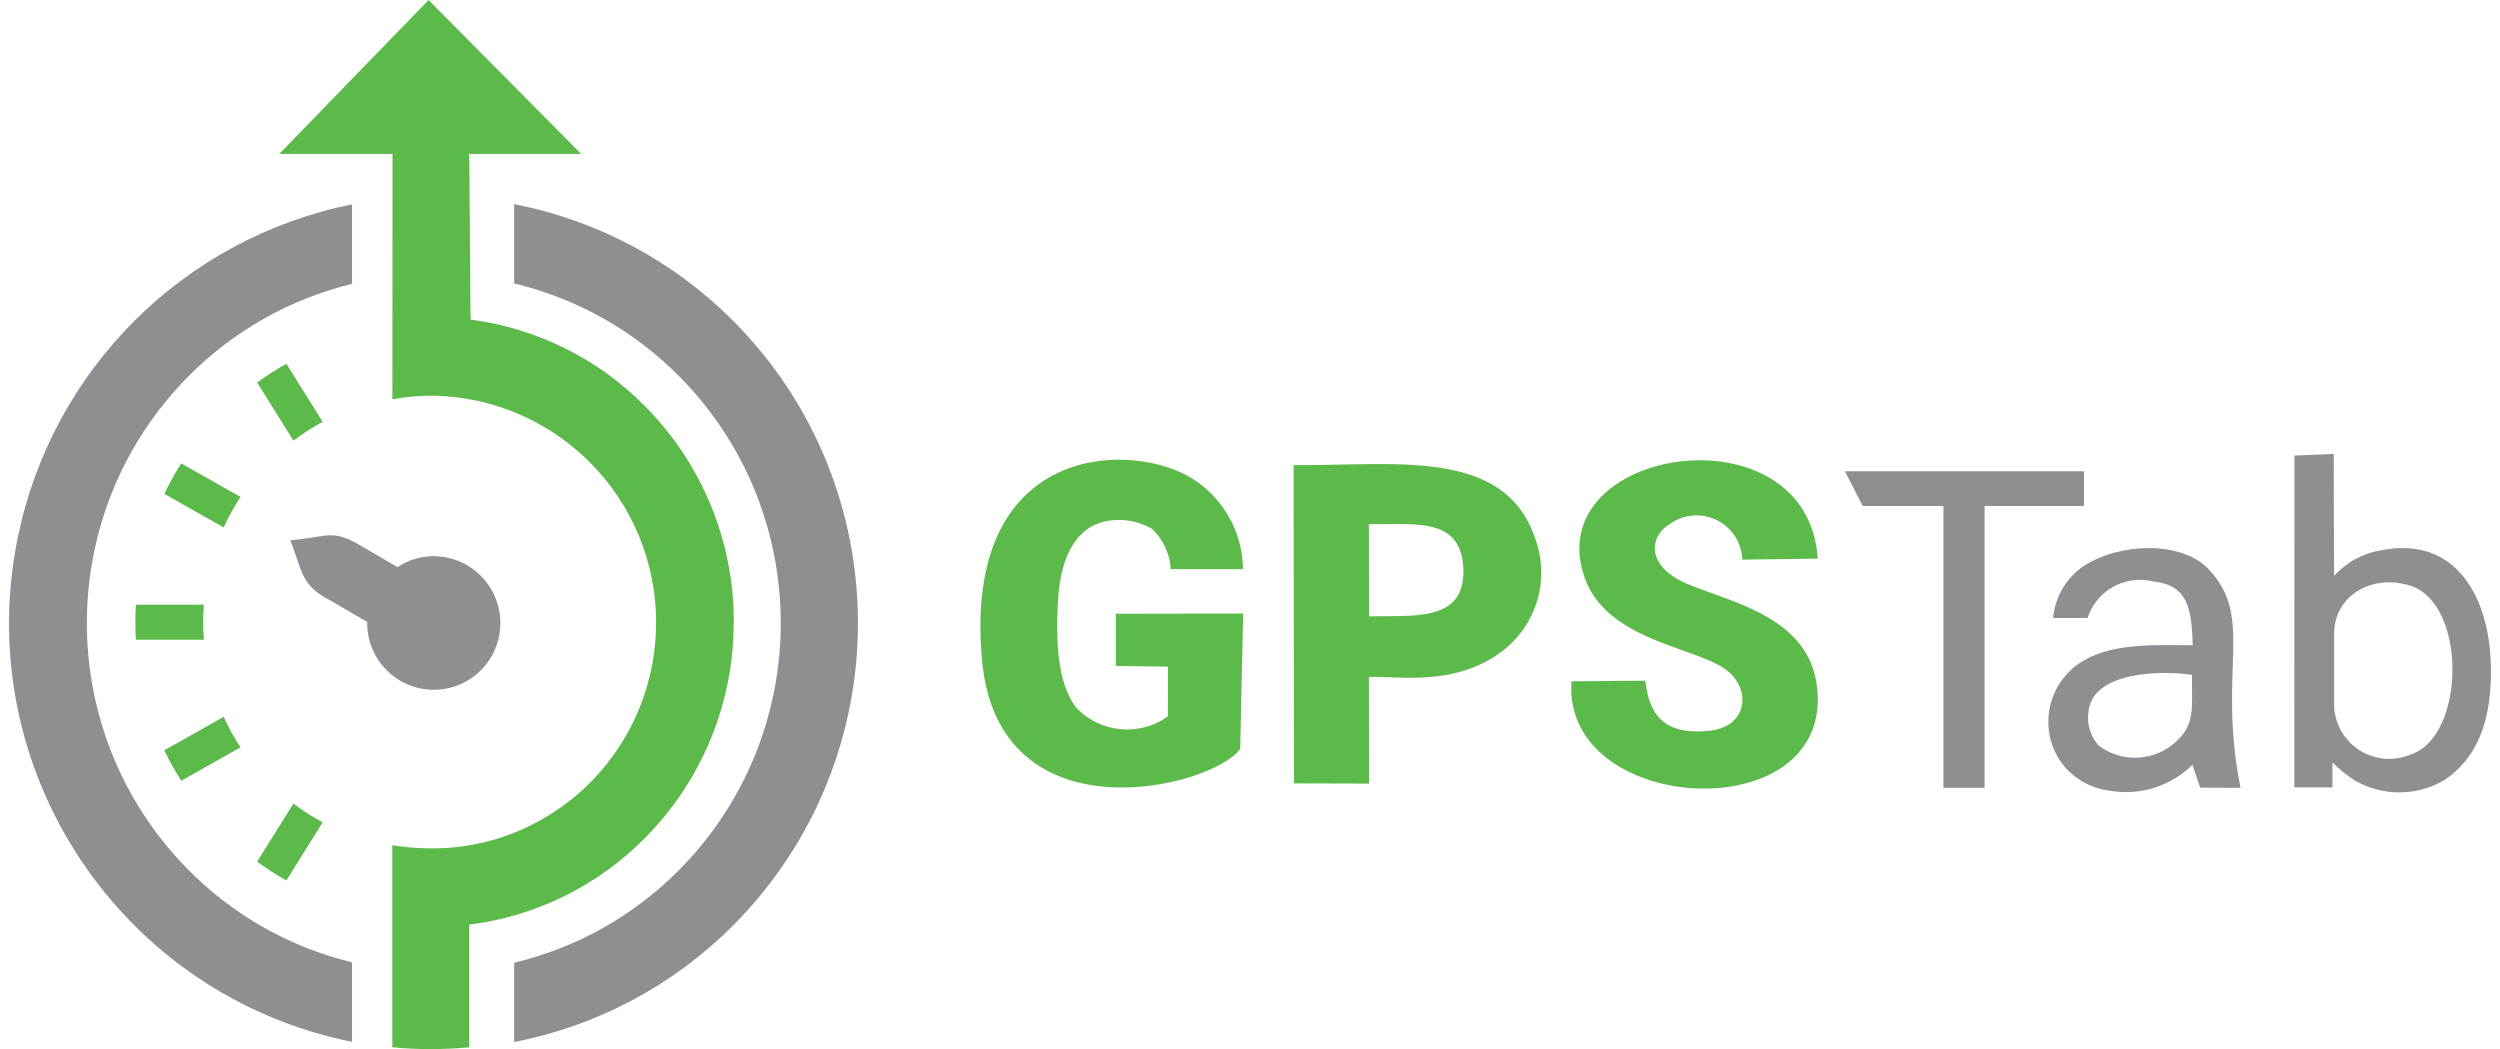
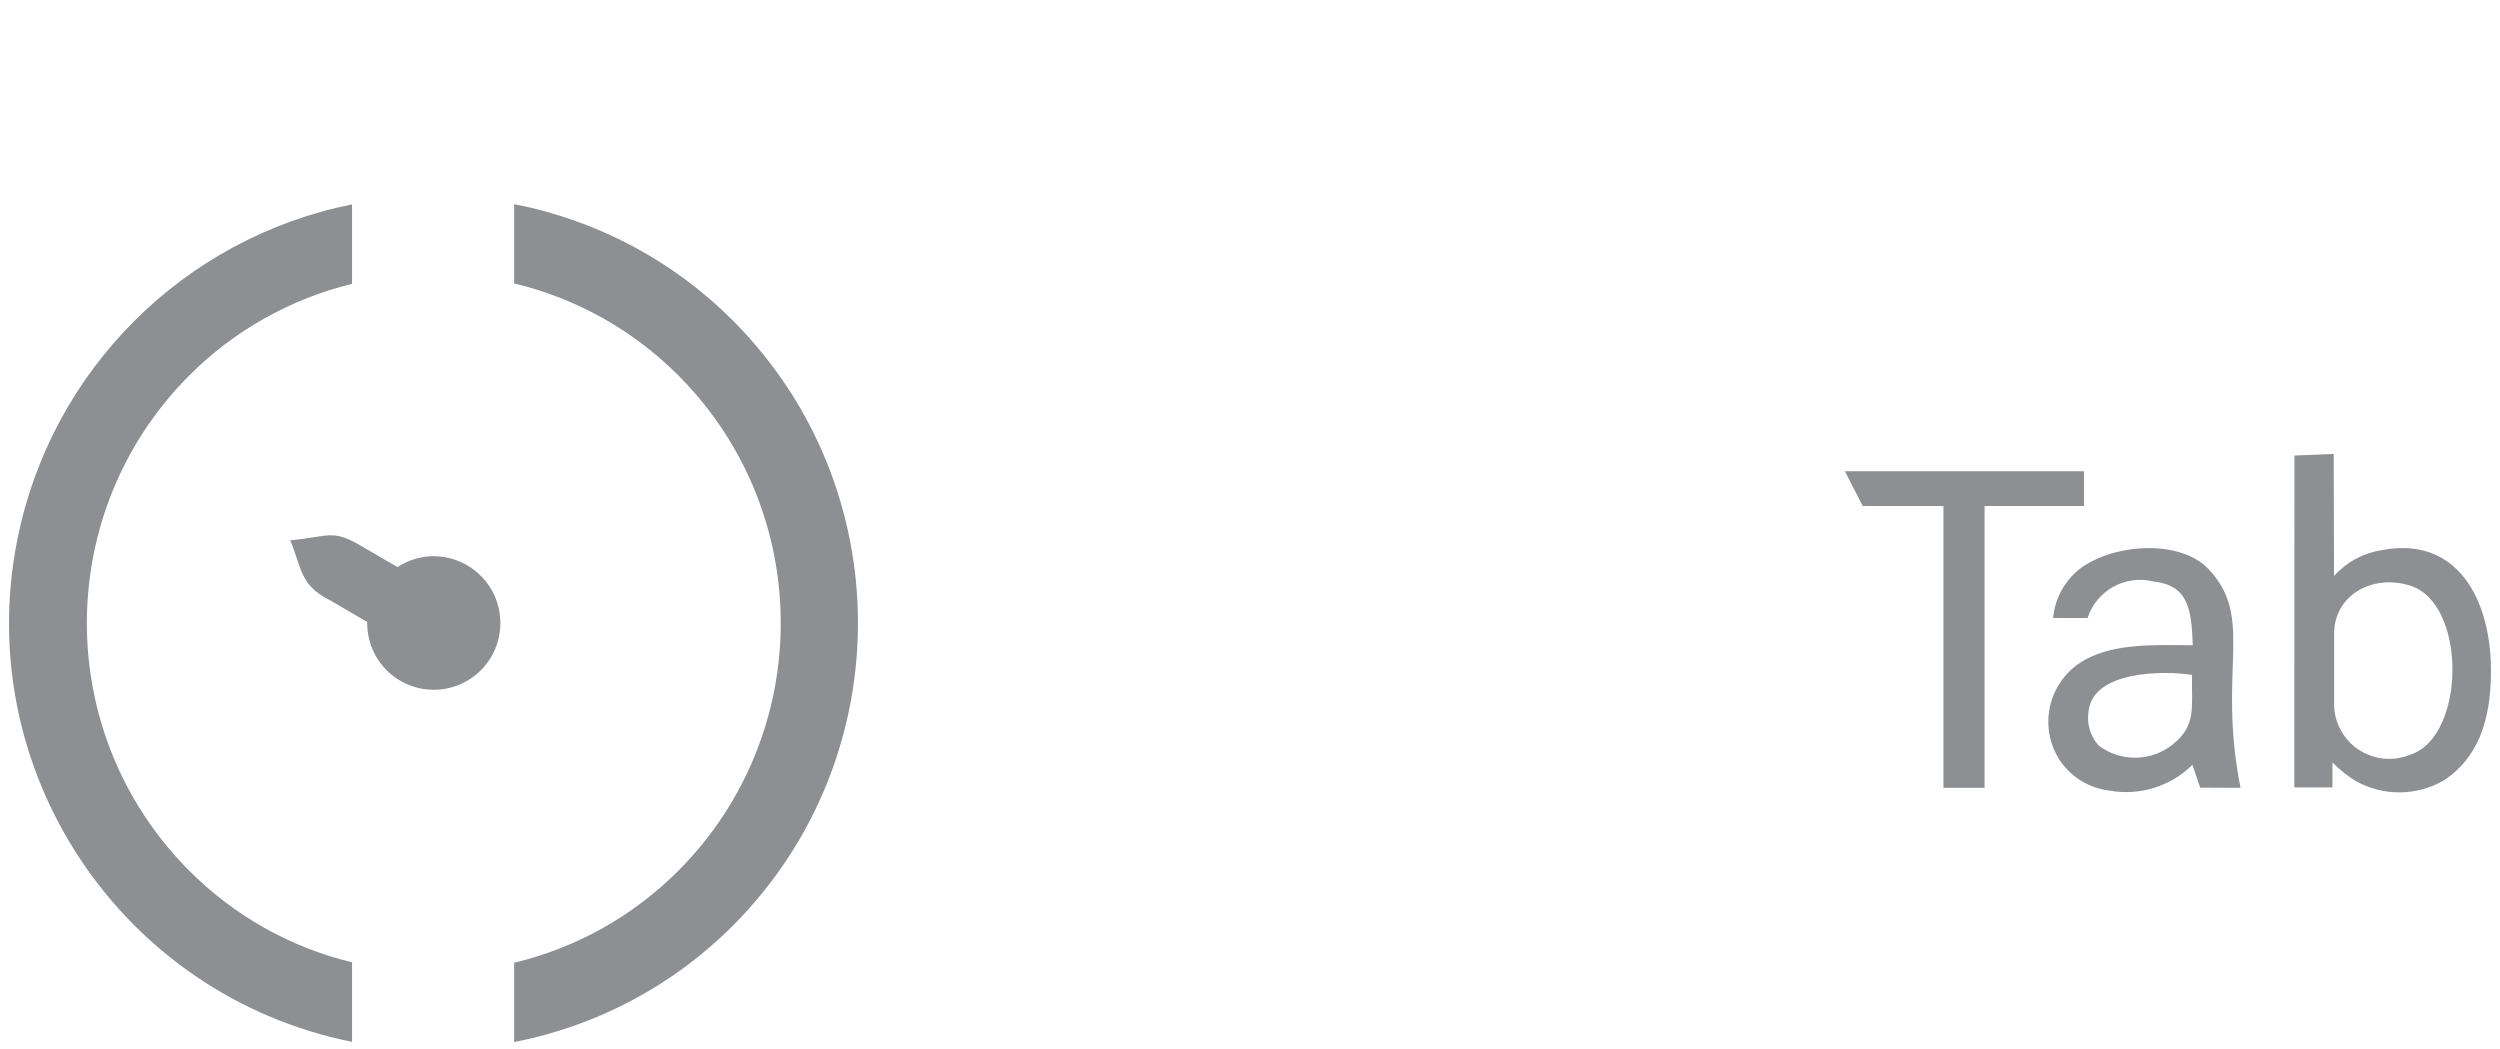
<svg xmlns="http://www.w3.org/2000/svg" version="1.1" width="112px" height="47px" x="0px" y="0px" viewBox="0 0 112 47.341" style="enable-background:new 0 0 112 47.341;" xml:space="preserve">
  <style type="text/css">
	.st0{fill-rule:evenodd;clip-rule:evenodd;fill:#8D8F92;}
	.st1{fill-rule:evenodd;clip-rule:evenodd;fill:#5CBA4A;}
</style>
  <path id="Shape" class="st0" d="M104.921,28.596c0-1.73,1.725-2.713,3.438-2.167c2.573,0.819,2.5,6.837-0.01,7.629  c-1.271,0.522-2.724-0.085-3.246-1.355c-0.104-0.253-0.165-0.521-0.182-0.793V28.596L104.921,28.596z M104.845,34.404  c0.31,0.315,0.657,0.593,1.031,0.828c1.252,0.712,2.79,0.698,4.029-0.036c1.435-0.965,2.103-2.576,2.094-4.944  c-0.009-3.25-1.548-6.082-4.934-5.426c-0.829,0.129-1.588,0.54-2.148,1.165l-0.015-5.508l-1.772,0.073l-0.006,14.976h1.722  L104.845,34.404L104.845,34.404L104.845,34.404z M98.511,30.453c-0.038,1.475,0.227,2.285-0.92,3.177  c-0.968,0.743-2.313,0.75-3.289,0.018c-0.382-0.419-0.552-0.988-0.463-1.548C94.036,30.271,97.187,30.253,98.511,30.453   M93.795,27.886c0.405-1.241,1.699-1.96,2.967-1.648c1.548,0.173,1.73,1.193,1.779,2.877c-1.697-0.009-3.46-0.091-4.806,0.628  c-1.561,0.819-2.163,2.748-1.345,4.309c0.037,0.07,0.076,0.139,0.118,0.206c0.512,0.791,1.35,1.312,2.286,1.42  c1.36,0.241,2.752-0.194,3.733-1.165l0.35,1.029l1.821,0.009c-1.066-5.344,0.665-7.647-1.45-9.878  c-1.211-1.265-3.979-1.202-5.635-0.127c-0.784,0.536-1.287,1.394-1.372,2.34L93.795,27.886L93.795,27.886z M93.641,21.267H82.845  l0.804,1.566h3.46l0.182,0.009v12.709h1.857V22.833h4.485v-1.566H93.641z M22.795,9.213c3.759,0.729,7.211,2.572,9.908,5.289  c7.475,7.538,7.475,19.692,0,27.23c-2.696,2.718-6.149,4.561-9.908,5.289v-3.578c2.824-0.674,5.403-2.125,7.445-4.188  c6.113-6.168,6.113-16.11,0-22.277c-2.043-2.062-4.622-3.513-7.445-4.188V9.213L22.795,9.213z M15.479,47.013  C5.044,44.916-1.716,34.756,0.382,24.32c1.53-7.615,7.483-13.568,15.098-15.098v3.587c-2.798,0.682-5.353,2.125-7.382,4.17  c-6.113,6.168-6.113,16.11,0,22.277c2.026,2.048,4.582,3.492,7.382,4.17V47.013L15.479,47.013z M19.168,25.1  c1.664,0.006,3.009,1.358,3.004,3.022l0,0c0,1.659-1.345,3.004-3.004,3.004c-1.659,0-3.004-1.345-3.004-3.004v-0.055l-1.73-1.011  h-0.016c-1.293-0.692-1.184-1.366-1.73-2.677c1.674-0.137,1.866-0.519,3.122,0.209l1.722,1.001c0.487-0.32,1.056-0.49,1.639-0.492" />
-   <path id="Shape-2" class="st1" d="M12.834,36.261l-1.639,2.622c0.422,0.309,0.864,0.592,1.321,0.847l1.639-2.622  C13.693,36.862,13.251,36.578,12.834,36.261 M11.196,17.261l1.639,2.622c0.416-0.318,0.858-0.601,1.32-0.847l-1.639-2.622  C12.061,16.673,11.62,16.955,11.196,17.261 M7.007,22.287l2.679,1.511c0.22-0.476,0.474-0.936,0.761-1.375l-2.676-1.511  C7.49,21.355,7.235,21.814,7.007,22.287 M8.761,28.077c0-0.264,0.01-0.528,0.032-0.792H5.725c-0.031,0.528-0.031,1.057,0,1.584  h3.068C8.771,28.605,8.761,28.341,8.761,28.077 M9.687,32.347l-2.679,1.511c0.226,0.474,0.482,0.933,0.765,1.375l2.676-1.511  C10.156,33.285,9.901,32.825,9.687,32.347 M52.293,32.328c-1.271,0.909-3.015,0.754-4.107-0.364c-0.9-1.102-0.944-3.114-0.856-4.77  c0.091-1.775,0.628-3.223,1.987-3.632c0.763-0.201,1.575-0.093,2.259,0.3c0.506,0.476,0.809,1.128,0.847,1.821h3.26  c-0.017-1.706-0.923-3.279-2.389-4.151c-2.871-1.675-10.255-1.42-9.389,8.239c0.737,8.194,10.407,5.772,11.653,4.024l0.133-6.109  l-5.746,0.009v2.358l2.353,0.027L52.293,32.328z M70.507,30.744c-0.436,6.072,11.843,6.737,11.082,0.255  c-0.364-3.077-3.624-3.751-5.725-4.598c-2.009-0.783-1.893-2.176-0.903-2.768c0.933-0.657,2.221-0.433,2.878,0.5  c0.232,0.329,0.362,0.718,0.376,1.121l3.405-0.046c-0.455-6.919-12.592-5.062-10.52,0.856c0.976,2.786,4.825,3.114,6.282,4.088  c1.283,0.865,1.115,2.64-0.654,2.822c-2.101,0.228-2.731-0.801-2.888-2.258L70.507,30.744z M61.364,23.652  c2.185,0.027,4.249-0.346,4.268,2.176c-0.026,2.24-2.284,1.939-4.259,1.985L61.364,23.652z M61.364,30.553  c0.989-0.091,3.838,0.51,6.009-1.165c1.578-1.189,2.182-3.278,1.481-5.126c-1.397-4.106-6.432-3.223-10.887-3.277l0.016,14.366  l3.392,0.009L61.364,30.553z M32.703,28.068c0.008,3.644-1.427,7.142-3.99,9.732c-2.132,2.164-4.931,3.546-7.945,3.924v5.535  c-0.578,0.055-1.162,0.082-1.753,0.082c-0.578,0-1.153-0.027-1.719-0.082v-8.767v-0.346l0.433,0.055  c0.451,0.055,0.904,0.082,1.358,0.082c1.873,0.006,3.709-0.518,5.298-1.511c0.534-0.326,1.035-0.704,1.495-1.129l0.013-0.009  c4.163-3.83,4.433-10.31,0.603-14.473c-1.909-2.075-4.589-3.271-7.408-3.307c-0.6,0-1.198,0.055-1.788,0.164l0.006-9.587V6.946  h-5.11L18.933,0l6.887,6.946h-5.052l0.013,1.484l0.047,5.99c2.992,0.392,5.768,1.773,7.885,3.924  c2.563,2.587,3.999,6.082,3.994,9.723L32.703,28.068z" />
</svg>